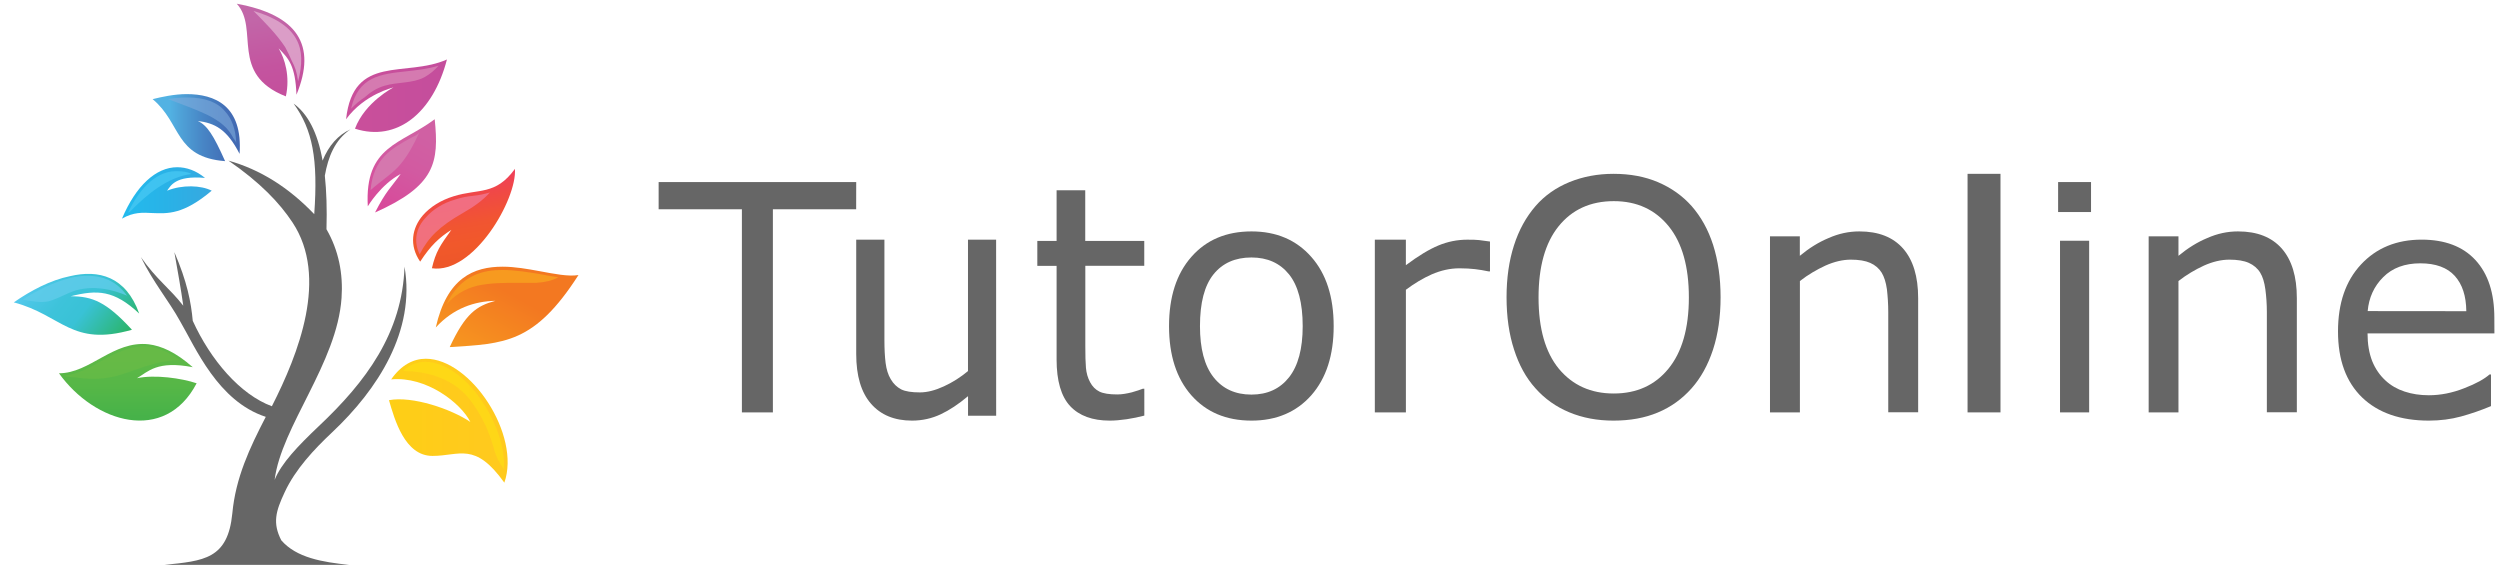
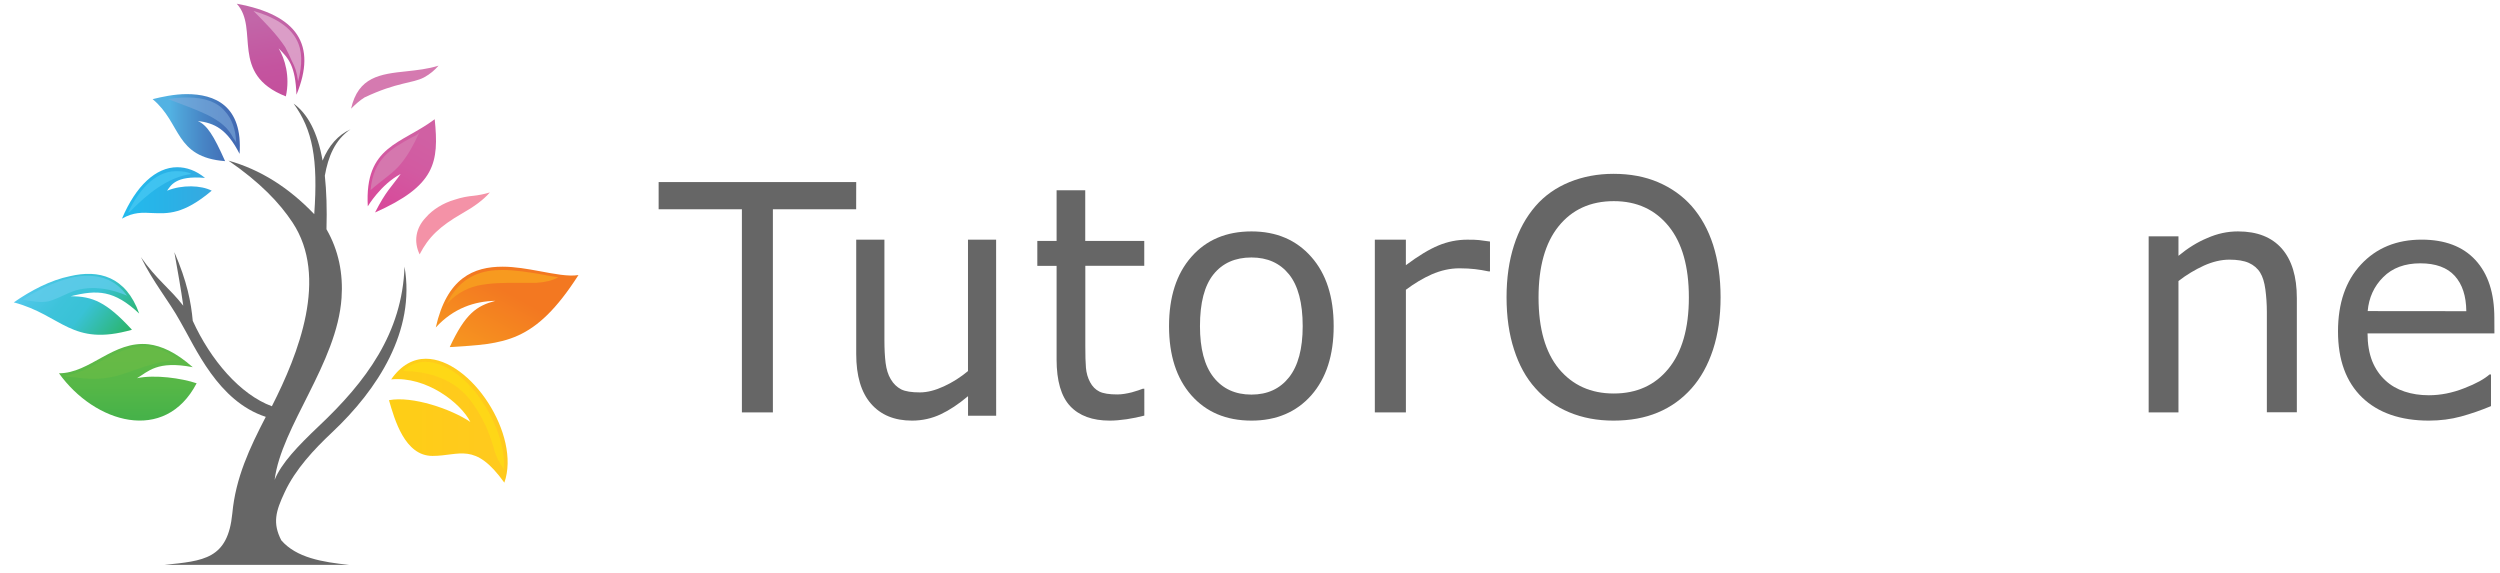
<svg xmlns="http://www.w3.org/2000/svg" width="179" height="41" viewBox="0 0 179 41" fill="none">
  <path d="M28.008 27.165C30.523 26.925 32.997 28.855 33.677 30.212C32.322 29.292 29.528 28.334 27.85 28.653C28.249 30.014 28.969 32.644 30.964 32.644C32.917 32.644 33.996 31.604 36.111 34.559C37.31 31.161 33.717 25.686 30.485 25.686C29.605 25.686 28.727 26.129 28.008 27.165Z" fill="url(#paint0_linear)" />
  <path opacity="0.7" d="M28.847 26.567C30.644 26.567 32.48 27.132 33.638 28.605C34.435 29.642 34.995 30.803 35.353 32.078C35.512 32.72 35.794 33.197 36.074 33.596C36.192 32.078 35.514 30.123 34.355 28.511C33.24 26.911 31.763 25.911 30.485 25.911C29.885 25.884 29.325 26.129 28.847 26.567Z" fill="#FEDD15" />
  <path d="M31.201 23.448C32.478 22.054 33.994 21.569 35.472 21.539C34.116 21.897 33.316 22.458 32.2 24.852C36.112 24.605 38.267 24.605 41.419 19.694C40.699 19.813 39.705 19.614 38.626 19.414C37.788 19.259 36.869 19.095 35.993 19.095C33.915 19.092 32.001 19.893 31.201 23.448Z" fill="url(#paint1_linear)" />
  <path d="M31.961 21.809C32.521 21.17 33.198 20.695 34.195 20.451C35.152 20.251 36.071 20.251 36.988 20.251C37.469 20.251 37.906 20.251 38.387 20.251C39.025 20.212 39.545 20.093 39.982 19.849C39.624 19.81 39.223 19.731 38.785 19.648C37.866 19.493 36.909 19.331 35.951 19.331C34.714 19.331 32.997 19.612 31.961 21.809Z" fill="#F79A1F" />
-   <path d="M30.084 18.733C30.844 17.569 31.441 17.015 32.319 16.456C31.519 17.569 31.201 18.014 30.924 19.207C33.915 19.646 37.03 14.251 36.869 12.092C35.474 14.012 34.276 13.491 32.48 14.053C31.561 14.333 30.802 14.818 30.284 15.41C29.486 16.335 29.285 17.573 30.084 18.733Z" fill="url(#paint2_linear)" />
  <path opacity="0.8" d="M30.045 18.213C30.684 16.974 31.483 16.208 33.078 15.289C33.917 14.814 34.596 14.331 35.075 13.777C34.678 13.898 34.277 13.977 33.918 14.016C33.479 14.055 33.039 14.135 32.56 14.296C31.722 14.536 30.966 15.016 30.485 15.575C29.765 16.335 29.605 17.293 30.045 18.213Z" fill="#F17791" />
-   <path d="M24.778 8.539C26.093 6.734 28.169 6.262 28.169 6.262C28.169 6.262 26.136 7.3 25.416 9.214C28.41 10.18 31.003 8.101 32.002 4.258C29.045 5.582 25.295 3.822 24.778 8.539Z" fill="url(#paint3_linear)" />
-   <path d="M29.127 5.103C27.212 5.303 25.655 5.498 25.136 7.782C25.456 7.455 25.775 7.182 26.093 6.981C26.492 6.618 26.969 6.301 27.531 6.141C28.449 5.861 29.528 5.982 30.364 5.541C30.802 5.302 31.125 5.02 31.401 4.701C30.641 4.941 29.845 5.023 29.127 5.103Z" fill="#D57AB0" />
+   <path d="M29.127 5.103C27.212 5.303 25.655 5.498 25.136 7.782C25.456 7.455 25.775 7.182 26.093 6.981C28.449 5.861 29.528 5.982 30.364 5.541C30.802 5.302 31.125 5.02 31.401 4.701C30.641 4.941 29.845 5.023 29.127 5.103Z" fill="#D57AB0" />
  <path d="M20.467 6.901C20.785 5.46 20.387 4.183 19.95 3.464C20.667 4.185 21.148 4.703 21.227 6.782C22.701 3.222 21.303 1.064 16.953 0.267C18.592 2.063 16.396 5.303 20.467 6.901Z" fill="url(#paint4_linear)" />
  <path opacity="0.8" d="M20.424 3.382C20.583 3.663 20.743 4.021 20.902 4.381C21.102 4.74 21.263 5.175 21.343 5.821C21.662 4.621 21.662 3.616 21.225 2.825C20.744 1.906 19.668 1.223 18.151 0.785C18.949 1.586 19.79 2.424 20.424 3.382Z" fill="#E1ACCF" />
  <path d="M10.928 7.099C13.003 8.818 12.484 11.257 16.117 11.538C15.278 9.66 14.84 8.98 14.16 8.658C15.357 8.818 16.236 9.217 17.154 11.018C17.393 7.54 15.358 6.738 13.36 6.738C12.484 6.738 11.566 6.939 10.928 7.099Z" fill="url(#paint5_linear)" />
  <path opacity="0.6" d="M12.004 7.099H12.043C12.961 7.458 13.92 7.78 14.838 8.22C15.795 8.697 16.354 9.179 16.713 9.897C16.793 10.018 16.871 10.098 16.914 10.217C16.874 9.258 16.595 8.496 16.117 7.978C15.558 7.3 14.639 6.98 13.403 6.98C12.923 6.981 12.444 7.019 12.004 7.099Z" fill="#7FACDC" />
  <path d="M0.988 21.65C4.459 22.571 5.101 24.849 9.448 23.61C7.611 21.61 6.614 21.212 5.058 21.212C6.973 20.732 8.171 20.767 9.967 22.452C9.01 19.772 7.053 19.293 5.019 19.772C3.623 20.052 2.185 20.812 0.988 21.65Z" fill="url(#paint6_linear)" />
  <path opacity="0.8" d="M1.628 21.451C2.227 21.569 2.945 21.691 3.504 21.569C4.182 21.371 4.82 20.969 5.502 20.769C6.778 20.449 7.976 20.696 9.094 21.17C8.215 19.931 6.86 19.49 5.063 19.889C3.783 20.212 2.547 20.85 1.628 21.451Z" fill="#61CBE9" />
  <path d="M4.222 26.727C6.775 30.292 11.804 31.802 14.079 27.443C13.001 27.08 11.088 26.804 9.809 27.08C10.606 26.611 11.246 25.797 13.801 26.291C12.563 25.204 11.566 24.771 10.648 24.651C8.095 24.368 6.456 26.727 4.222 26.727Z" fill="url(#paint7_linear)" />
  <path opacity="0.4" d="M7.256 25.846C6.456 26.325 5.578 26.765 4.66 26.894C4.66 26.933 4.7 26.933 4.739 26.964C4.94 26.964 5.101 27.016 5.259 27.016C5.417 27.016 5.578 27.059 5.658 27.059C7.013 27.216 7.974 27.105 9.29 26.614C10.527 26.174 11.724 25.776 12.883 25.776C12.082 25.208 11.326 24.898 10.609 24.806C9.332 24.73 8.253 25.287 7.256 25.846Z" fill="#75BF44" />
  <path d="M8.733 15.655C9.569 15.176 10.21 15.217 10.928 15.255C12.007 15.294 13.122 15.373 15.159 13.653C14.399 13.261 13.043 13.215 11.964 13.653C12.205 13.334 12.524 12.54 14.679 12.74C14.04 12.213 13.36 11.973 12.682 11.973C11.168 11.976 9.731 13.295 8.733 15.655Z" fill="url(#paint8_linear)" />
  <path opacity="0.8" d="M9.171 15.217C9.211 15.217 9.25 15.171 9.289 15.171C10.526 13.898 12.043 12.658 13.721 12.457C13.402 12.298 13.043 12.257 12.684 12.257C11.327 12.216 10.089 13.295 9.171 15.217Z" fill="#45C6F2" />
  <path d="M26.334 14.774C26.334 14.774 27.252 13.215 28.689 12.455C28.011 13.414 27.652 13.649 26.853 15.214C31.163 13.295 31.443 11.649 31.125 8.537C28.727 10.338 26.094 10.417 26.334 14.774Z" fill="url(#paint9_linear)" />
  <path d="M29.527 9.817C27.969 10.657 26.732 11.378 26.532 13.614C27.291 12.934 28.247 12.336 28.727 11.695C29.243 11.056 29.605 10.383 29.963 9.616C29.963 9.577 30.004 9.544 30.043 9.461C29.924 9.619 29.727 9.737 29.527 9.817Z" fill="#D577AE" />
  <path d="M16.634 36.758C16.873 34.202 17.872 32.081 19.029 29.846C15.596 28.728 14 24.889 12.883 22.978C12.082 21.53 10.967 20.211 10.089 18.41C11.207 20.013 12.122 20.611 13.122 21.888C12.963 20.729 12.724 19.41 12.484 18.053C13.402 20.173 13.681 21.649 13.801 22.97C15.076 25.771 17.192 28.249 19.466 29.087C21.382 25.323 23.54 19.846 20.944 15.928C20.026 14.537 18.627 13.058 16.354 11.499C18.627 12.138 20.665 13.416 22.5 15.335C22.78 11.37 22.382 9.292 21.024 7.418C22.02 8.14 22.739 9.458 23.097 11.499C23.537 10.417 24.216 9.659 25.094 9.26C23.975 10.02 23.499 11.218 23.258 12.579C23.376 13.696 23.418 14.936 23.376 16.414C24.254 17.934 24.575 19.612 24.455 21.332C24.136 26.005 20.145 30.522 19.663 34.36C20.145 33.162 21.342 31.923 22.816 30.522C26.209 27.327 28.802 23.849 28.963 19.092C29.762 23.688 27.048 27.883 23.774 30.962C22.497 32.163 21.142 33.601 20.381 35.249C19.743 36.607 19.503 37.449 20.142 38.688C21.22 39.927 23.054 40.246 25.012 40.446H11.762C14.598 40.157 16.314 40.038 16.634 36.758Z" fill="#666666" />
  <path d="M61.301 14.983H55.339V29.527H53.12V14.983H47.158V13.035H61.305L61.301 14.983Z" fill="#666666" />
  <path d="M71.325 29.766H69.311V28.366C68.63 28.939 67.981 29.369 67.356 29.662C66.731 29.956 66.046 30.116 65.298 30.116C64.04 30.116 63.06 29.71 62.359 28.901C61.657 28.092 61.305 26.906 61.305 25.345V17.158H63.324V24.338C63.324 24.98 63.352 25.527 63.41 25.987C63.468 26.443 63.587 26.834 63.774 27.144C63.967 27.481 64.221 27.718 64.525 27.879C64.828 28.029 65.281 28.096 65.866 28.096C66.386 28.096 66.959 27.951 67.579 27.664C68.196 27.382 68.774 27.013 69.308 26.569V17.159H71.322L71.325 29.766Z" fill="#666666" />
  <path d="M81.934 29.757C81.549 29.861 81.129 29.946 80.675 30.016C80.222 30.082 79.818 30.116 79.459 30.116C78.219 30.116 77.273 29.77 76.626 29.08C75.978 28.388 75.652 27.263 75.652 25.749V19.036H74.272V17.251H75.652V13.624H77.703V17.251H81.929V19.033H77.709V24.785C77.709 25.447 77.721 25.966 77.753 26.329C77.784 26.703 77.883 27.056 78.056 27.374C78.216 27.673 78.436 27.896 78.713 28.035C78.993 28.174 79.42 28.242 79.994 28.242C80.33 28.242 80.679 28.18 81.039 28.091C81.404 27.99 81.665 27.896 81.823 27.833H81.933L81.934 29.757Z" fill="#666666" />
  <path d="M95.491 23.351C95.491 25.443 94.955 27.088 93.89 28.301C92.821 29.508 91.386 30.116 89.608 30.116C87.798 30.116 86.364 29.507 85.299 28.301C84.236 27.091 83.703 25.443 83.703 23.351C83.703 21.261 84.236 19.604 85.299 18.396C86.364 17.18 87.798 16.569 89.608 16.569C91.392 16.569 92.823 17.183 93.89 18.396C94.961 19.606 95.491 21.261 95.491 23.351ZM93.273 23.351C93.273 21.69 92.945 20.457 92.298 19.648C91.648 18.841 90.749 18.435 89.603 18.435C88.436 18.435 87.528 18.841 86.882 19.648C86.237 20.454 85.918 21.686 85.918 23.351C85.918 24.956 86.237 26.179 86.888 27.008C87.538 27.833 88.44 28.253 89.603 28.253C90.746 28.253 91.643 27.84 92.293 27.018C92.945 26.195 93.273 24.973 93.273 23.351Z" fill="#666666" />
  <path d="M106.69 19.43H106.57C106.234 19.365 105.923 19.3 105.607 19.27C105.297 19.235 104.927 19.211 104.504 19.211C103.818 19.211 103.169 19.361 102.51 19.645C101.878 19.926 101.262 20.297 100.662 20.747V29.527H98.438V17.158H100.66V18.988C101.546 18.325 102.323 17.852 102.993 17.575C103.659 17.297 104.353 17.161 105.059 17.161C105.436 17.161 105.719 17.168 105.896 17.189C106.075 17.207 106.339 17.241 106.683 17.294V19.43H106.69Z" fill="#666666" />
  <path d="M121.121 14.754C121.789 15.517 122.308 16.441 122.662 17.546C123.012 18.648 123.194 19.896 123.194 21.283C123.194 22.681 123.012 23.933 122.651 25.037C122.287 26.143 121.775 27.064 121.121 27.8C120.438 28.569 119.635 29.147 118.702 29.535C117.769 29.926 116.719 30.116 115.525 30.116C114.364 30.116 113.313 29.919 112.362 29.522C111.407 29.125 110.604 28.553 109.937 27.801C109.264 27.055 108.757 26.127 108.407 25.031C108.05 23.939 107.869 22.681 107.869 21.284C107.869 19.902 108.049 18.664 108.401 17.569C108.75 16.474 109.27 15.533 109.949 14.749C110.597 14.003 111.407 13.435 112.374 13.037C113.348 12.641 114.398 12.446 115.532 12.446C116.718 12.446 117.775 12.644 118.715 13.044C119.663 13.45 120.46 14.014 121.121 14.754ZM120.923 21.294C120.923 19.093 120.442 17.391 119.483 16.206C118.513 15.009 117.203 14.402 115.548 14.402C113.873 14.402 112.556 15.009 111.592 16.206C110.635 17.394 110.16 19.103 110.16 21.294C110.16 23.53 110.648 25.225 111.617 26.407C112.6 27.585 113.904 28.175 115.544 28.175C117.184 28.175 118.489 27.585 119.453 26.407C120.425 25.225 120.923 23.52 120.923 21.294Z" fill="#666666" />
-   <path d="M137.332 29.517H135.199V22.347C135.199 21.768 135.161 21.221 135.104 20.718C135.035 20.212 134.902 19.813 134.731 19.528C134.534 19.213 134.263 18.98 133.908 18.823C133.564 18.669 133.092 18.591 132.523 18.591C131.94 18.591 131.333 18.735 130.699 19.017C130.07 19.31 129.446 19.672 128.873 20.122V29.527H126.731V16.921H128.868V18.317C129.526 17.769 130.216 17.339 130.934 17.041C131.644 16.727 132.374 16.569 133.124 16.569C134.505 16.569 135.542 16.979 136.264 17.799C136.979 18.619 137.34 19.794 137.34 21.347V29.524L137.332 29.517Z" fill="#666666" />
-   <path d="M143.235 29.527H140.877V12.446H143.235V29.527Z" fill="#666666" />
-   <path d="M149.718 15.182H147.361V13.035H149.718V15.182ZM149.583 29.527H147.497V17.237H149.583V29.527Z" fill="#666666" />
  <path d="M164.44 29.517H162.307V22.347C162.307 21.768 162.267 21.221 162.2 20.718C162.133 20.212 162.009 19.813 161.833 19.528C161.643 19.213 161.364 18.98 161.016 18.823C160.668 18.666 160.192 18.591 159.623 18.591C159.041 18.591 158.433 18.735 157.801 19.017C157.168 19.31 156.554 19.672 155.978 20.122V29.527H153.844V16.921H155.978V18.317C156.642 17.769 157.326 17.339 158.048 17.041C158.757 16.727 159.485 16.569 160.238 16.569C161.612 16.569 162.655 16.979 163.378 17.799C164.092 18.619 164.454 19.794 164.454 21.344V29.524L164.44 29.517Z" fill="#666666" />
  <path d="M178.6 23.869H169.516C169.516 24.629 169.627 25.288 169.851 25.86C170.079 26.421 170.401 26.874 170.796 27.24C171.177 27.594 171.635 27.862 172.165 28.035C172.688 28.209 173.266 28.3 173.9 28.3C174.743 28.3 175.586 28.133 176.435 27.798C177.29 27.471 177.886 27.132 178.249 26.812H178.355V29.078C177.657 29.371 176.946 29.617 176.211 29.82C175.488 30.017 174.722 30.116 173.912 30.116C171.877 30.116 170.276 29.562 169.124 28.455C167.982 27.345 167.401 25.776 167.401 23.732C167.401 21.712 167.948 20.12 169.046 18.938C170.151 17.752 171.597 17.158 173.389 17.158C175.05 17.158 176.339 17.644 177.238 18.617C178.143 19.596 178.595 20.969 178.595 22.762L178.6 23.869ZM176.588 22.281C176.576 21.191 176.305 20.353 175.758 19.75C175.222 19.159 174.398 18.854 173.296 18.854C172.183 18.854 171.297 19.183 170.639 19.841C169.98 20.497 169.611 21.311 169.526 22.274L176.588 22.281Z" fill="#666666" />
  <defs>
    <linearGradient id="paint0_linear" x1="22.754" y1="30.122" x2="40.364" y2="30.122" gradientUnits="userSpaceOnUse">
      <stop offset="0.078" stop-color="#FDD211" />
      <stop offset="0.537" stop-color="#FFCB1B" />
      <stop offset="1" stop-color="#FFC822" />
    </linearGradient>
    <linearGradient id="paint1_linear" x1="38.446" y1="17.338" x2="33.551" y2="26.155" gradientUnits="userSpaceOnUse">
      <stop offset="0.412" stop-color="#F37821" />
      <stop offset="1" stop-color="#F79A1F" />
    </linearGradient>
    <linearGradient id="paint2_linear" x1="32.409" y1="10.128" x2="34.367" y2="21.218" gradientUnits="userSpaceOnUse">
      <stop offset="0.247" stop-color="#EF3F5A" />
      <stop offset="0.373" stop-color="#F04945" />
      <stop offset="0.536" stop-color="#F15531" />
      <stop offset="0.647" stop-color="#F1582B" />
      <stop offset="0.996" stop-color="#E75525" />
    </linearGradient>
    <linearGradient id="paint3_linear" x1="24.817" y1="6.854" x2="32.027" y2="6.854" gradientUnits="userSpaceOnUse">
      <stop stop-color="#CA4F9B" />
      <stop offset="0.996" stop-color="#C44E9C" />
    </linearGradient>
    <linearGradient id="paint4_linear" x1="19.016" y1="-0.119" x2="20.198" y2="7.335" gradientUnits="userSpaceOnUse">
      <stop offset="0.184" stop-color="#C266A8" />
      <stop offset="0.65" stop-color="#C4549F" />
      <stop offset="0.996" stop-color="#C44E9C" />
    </linearGradient>
    <linearGradient id="paint5_linear" x1="10.982" y1="9.138" x2="17.253" y2="9.138" gradientUnits="userSpaceOnUse">
      <stop offset="0.184" stop-color="#52B2E3" />
      <stop offset="0.303" stop-color="#4FA3D8" />
      <stop offset="0.591" stop-color="#4783C4" />
      <stop offset="0.833" stop-color="#436EB6" />
      <stop offset="0.996" stop-color="#4268B1" />
    </linearGradient>
    <linearGradient id="paint6_linear" x1="2.798" y1="19.445" x2="8.998" y2="24.282" gradientUnits="userSpaceOnUse">
      <stop stop-color="#54C9ED" />
      <stop offset="0.104" stop-color="#4AC6E5" />
      <stop offset="0.332" stop-color="#3DC3DA" />
      <stop offset="0.541" stop-color="#39C2D6" />
      <stop offset="1" stop-color="#2AB465" />
    </linearGradient>
    <linearGradient id="paint7_linear" x1="9.151" y1="31.765" x2="9.151" y2="22.411" gradientUnits="userSpaceOnUse">
      <stop offset="0.192" stop-color="#46B249" />
      <stop offset="0.443" stop-color="#56B747" />
      <stop offset="0.639" stop-color="#5DB847" />
    </linearGradient>
    <linearGradient id="paint8_linear" x1="6.14" y1="13.814" x2="18.248" y2="13.814" gradientUnits="userSpaceOnUse">
      <stop offset="0.235" stop-color="#23BAED" />
      <stop offset="0.479" stop-color="#29B2E7" />
      <stop offset="0.898" stop-color="#40A2DB" />
      <stop offset="1" stop-color="#489DD6" />
    </linearGradient>
    <linearGradient id="paint9_linear" x1="30.741" y1="8.205" x2="26.868" y2="15.795" gradientUnits="userSpaceOnUse">
      <stop offset="0.184" stop-color="#D060A3" />
      <stop offset="0.477" stop-color="#D25AA1" />
      <stop offset="0.888" stop-color="#D8499A" />
      <stop offset="0.996" stop-color="#DC4396" />
    </linearGradient>
  </defs>
</svg>